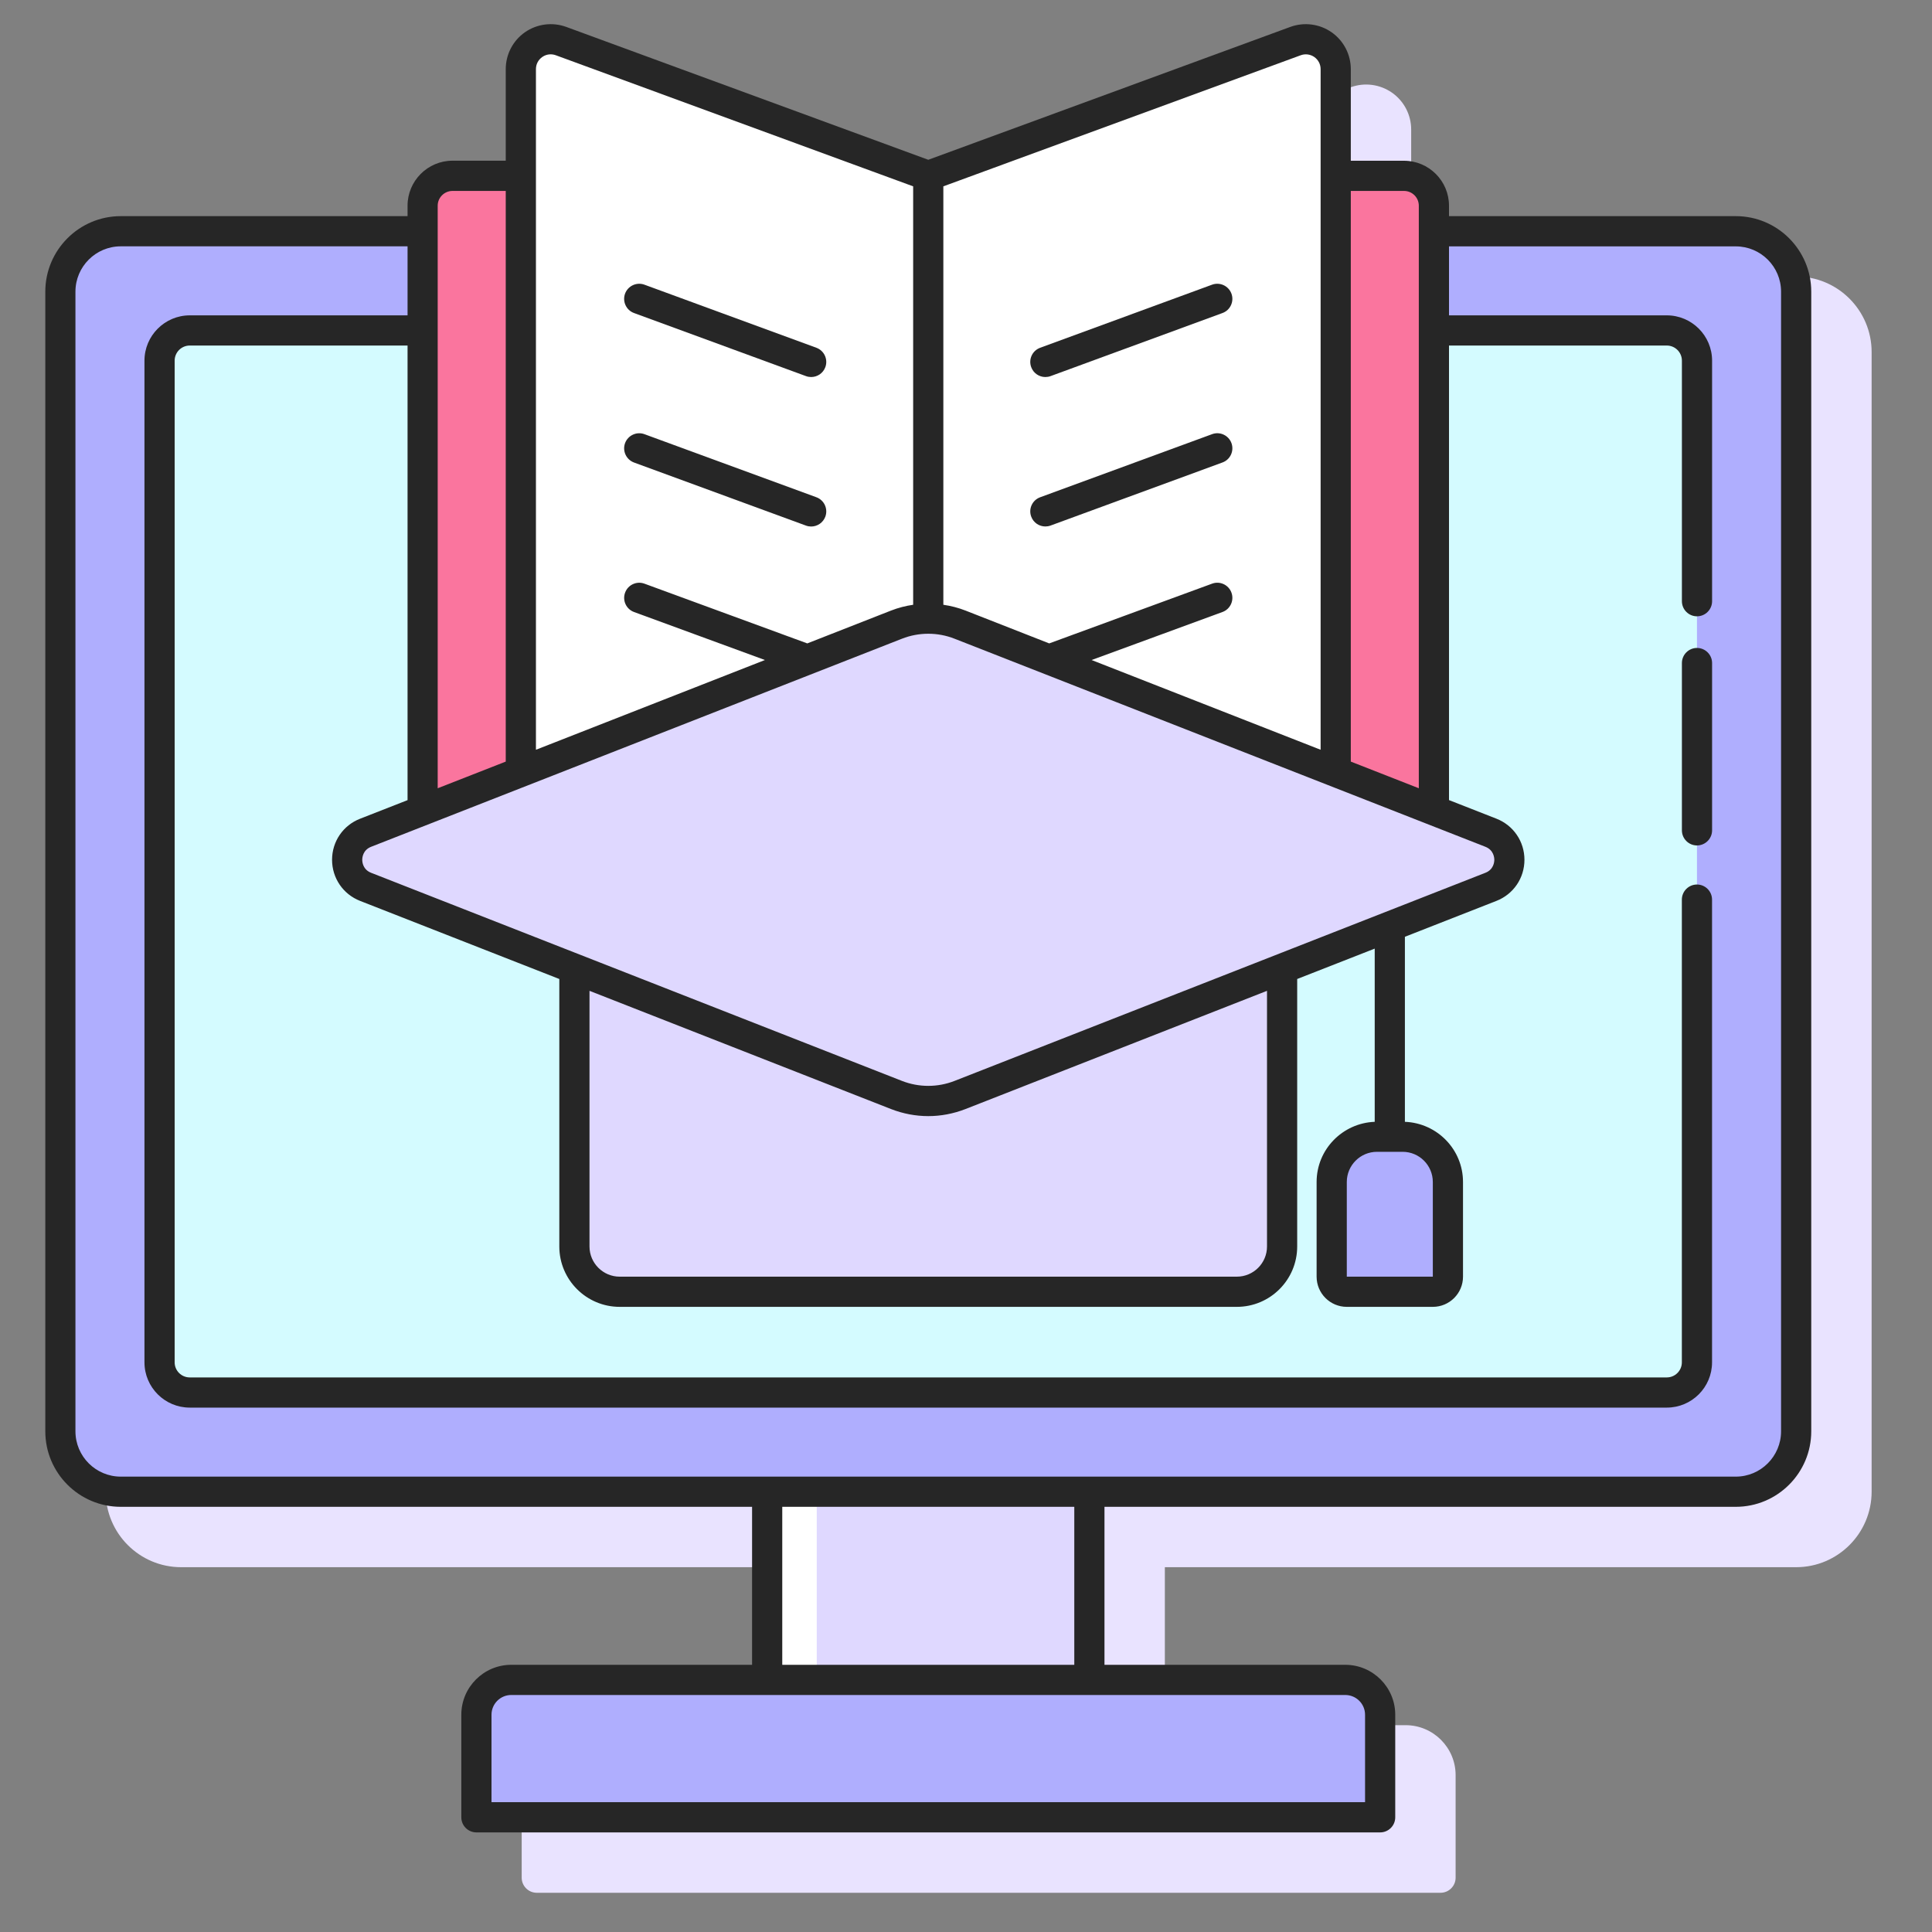
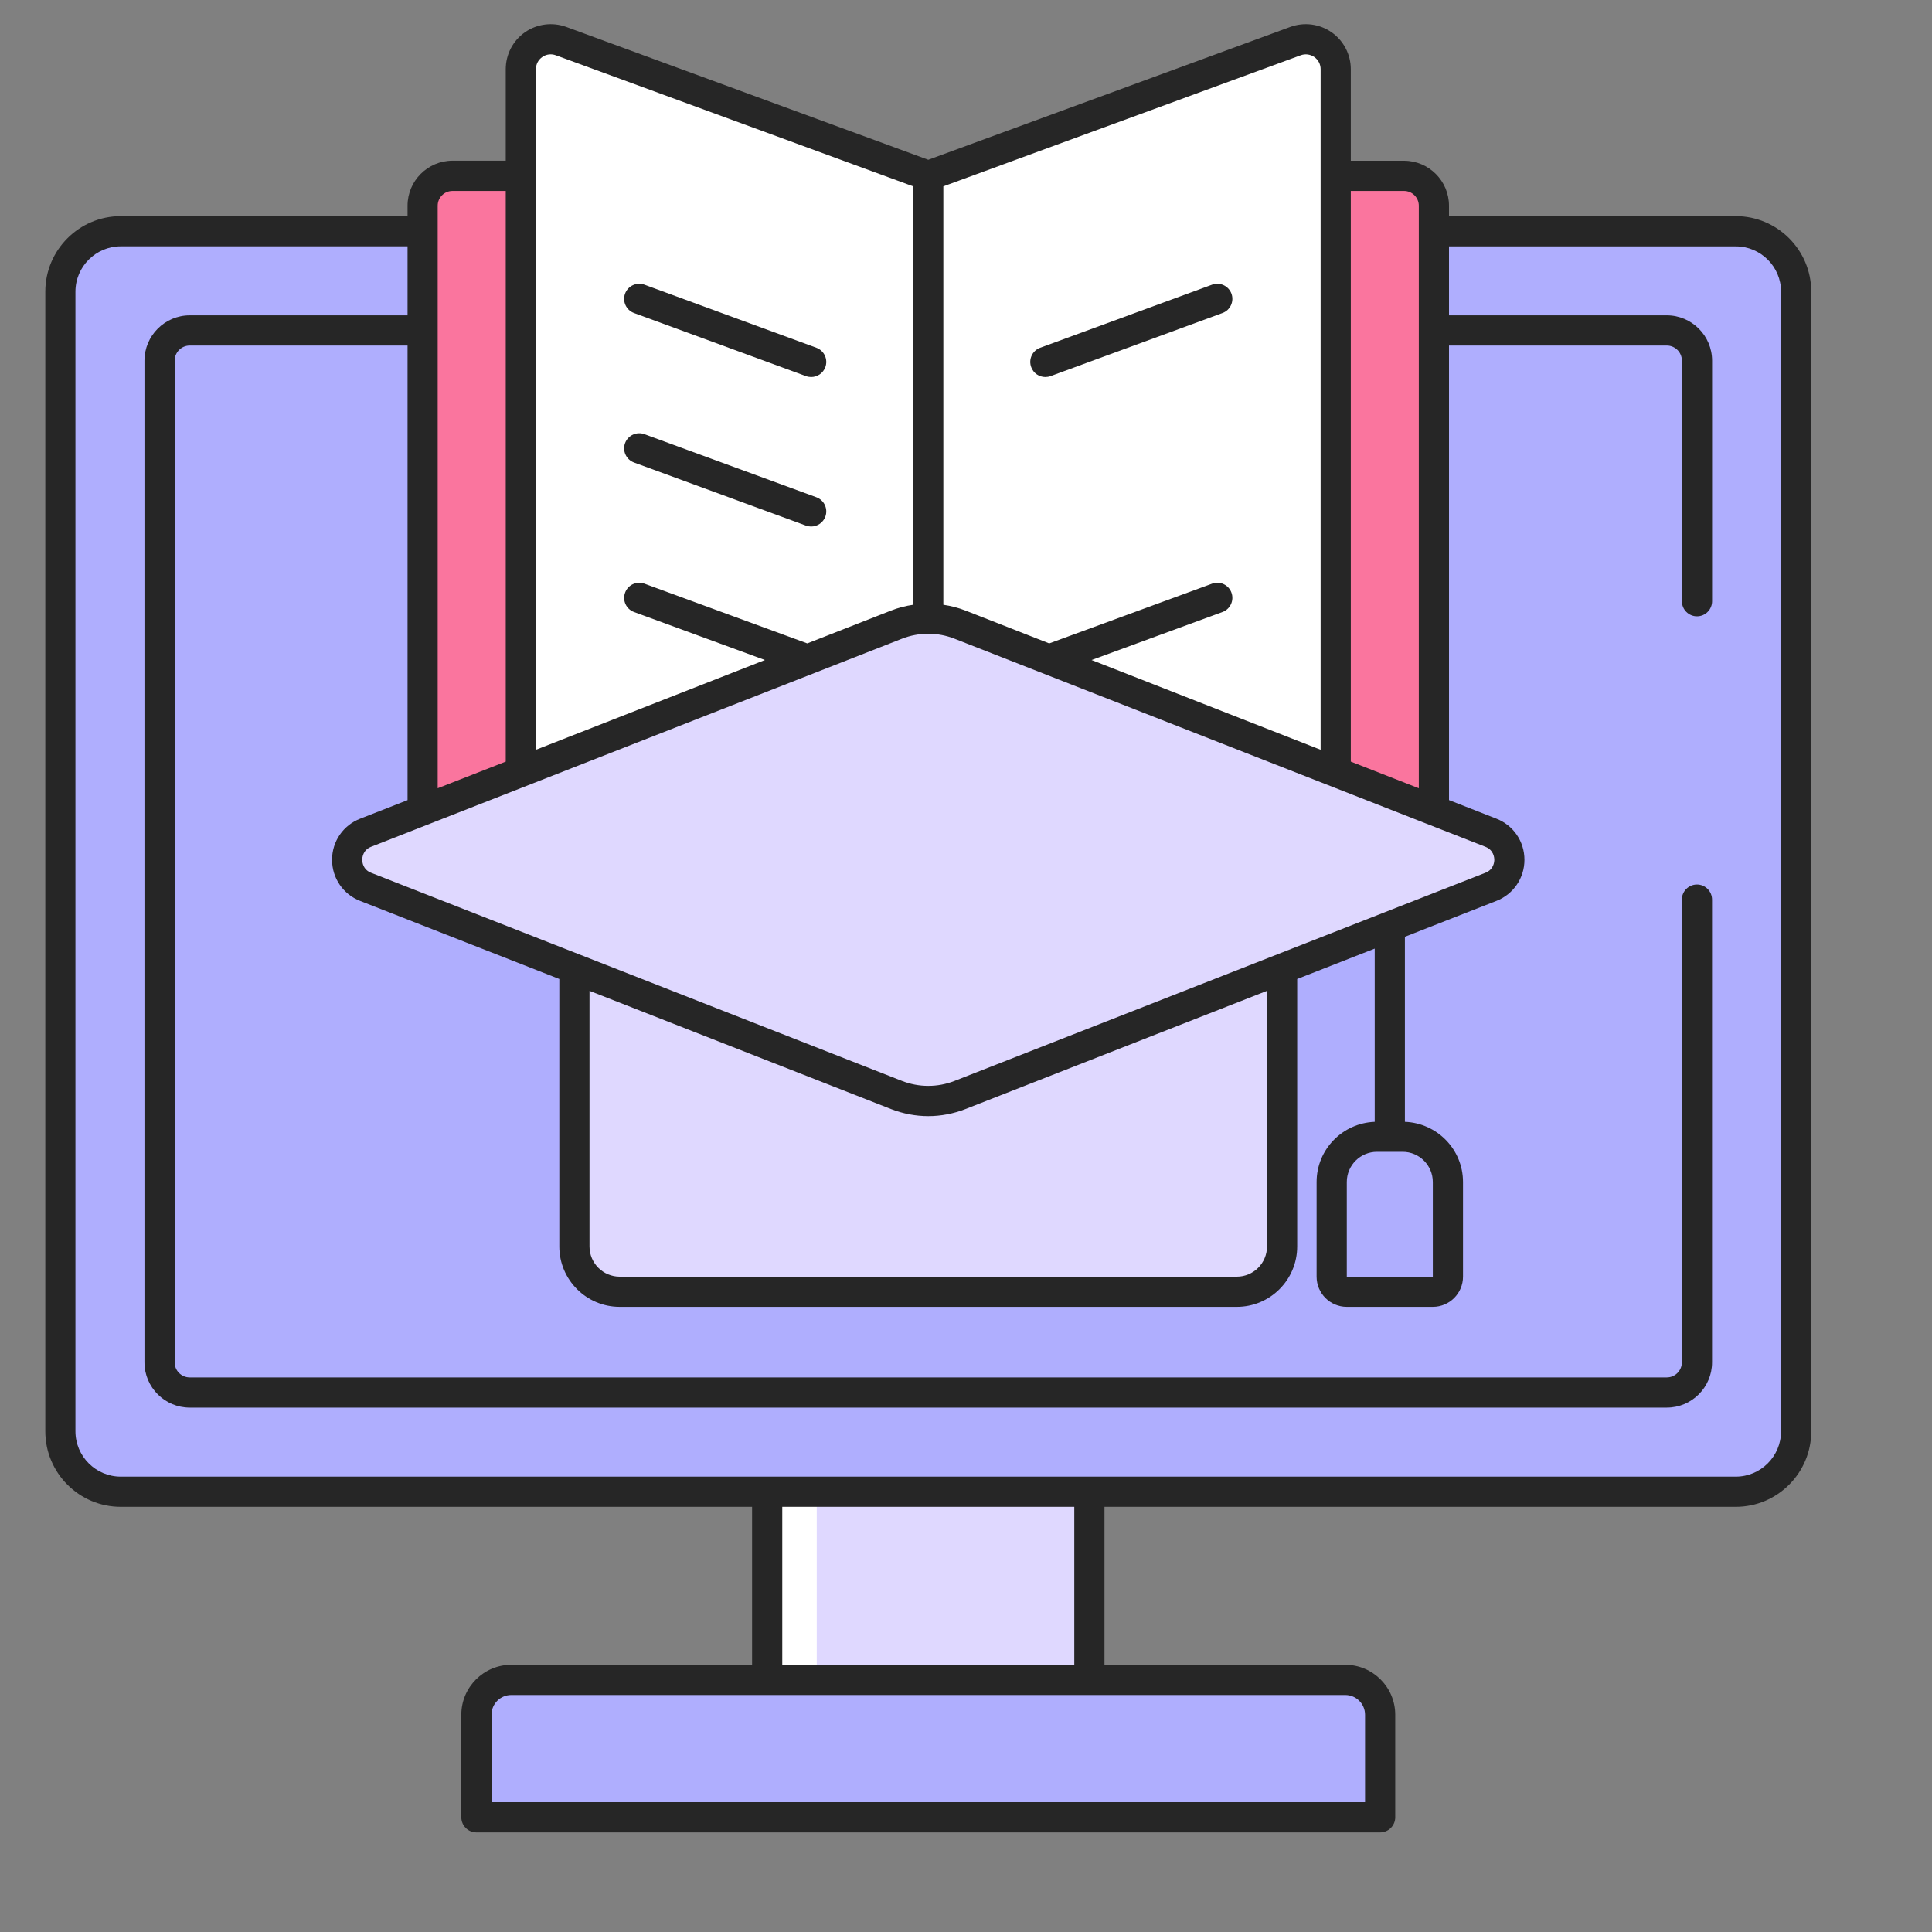
<svg xmlns="http://www.w3.org/2000/svg" width="40" height="40" viewBox="0 0 40 40" fill="none">
  <rect x="0" y="0" width="40" height="40" fill="#808080" stroke="none" />
-   <path d="M37.188 5.725H31.25V5.509C31.25 4.996 30.832 4.578 30.318 4.578H29.217V2.682C29.217 2.377 29.068 2.092 28.819 1.918C28.569 1.744 28.25 1.702 27.965 1.807L20.469 4.557L14.585 2.399L12.973 1.808C12.688 1.702 12.368 1.744 12.119 1.918C11.869 2.092 11.721 2.378 11.721 2.682V4.578H10.619C10.105 4.578 9.688 4.996 9.688 5.509V5.725H3.75C2.889 5.725 2.188 6.426 2.188 7.288V30.884C2.188 31.746 2.888 32.447 3.75 32.447H16.821V35.718H11.835C11.265 35.718 10.801 36.182 10.801 36.752V38.875C10.801 39.048 10.941 39.188 11.114 39.188H29.824C29.997 39.188 30.137 39.048 30.137 38.875V36.752C30.137 36.182 29.673 35.718 29.103 35.718H24.117V32.447H37.188C38.049 32.447 38.75 31.746 38.75 30.884V7.288C38.75 6.426 38.049 5.725 37.188 5.725V5.725Z" fill="#E9E3FF" />
  <path d="M2.5 30.884H35.938C36.628 30.884 37.188 30.325 37.188 29.634V6.038C37.188 5.348 36.628 4.788 35.938 4.788H2.5C1.81 4.788 1.25 5.348 1.25 6.038V29.634C1.25 30.325 1.81 30.884 2.5 30.884V30.884Z" fill="#AFAEFE" />
-   <path d="M3.928 28.831H34.509C34.854 28.831 35.134 28.551 35.134 28.206V7.467C35.134 7.121 34.854 6.842 34.509 6.842H3.929C3.583 6.842 3.303 7.122 3.303 7.467V28.206C3.303 28.551 3.583 28.831 3.928 28.831V28.831Z" fill="#D4FBFF" />
  <path d="M9.864 37.626H28.574V35.502C28.574 35.104 28.251 34.781 27.853 34.781H10.585C10.187 34.781 9.864 35.104 9.864 35.502V37.626H9.864Z" fill="#AFAEFE" />
  <path d="M22.554 34.78H15.883V30.884H22.554V34.78Z" fill="#DFD8FF" />
  <path d="M15.883 30.884H16.91V34.781H15.883V30.884Z" fill="white" />
  <path d="M29.687 16.779V4.259C29.687 3.917 29.41 3.64 29.068 3.64H27.654V15.981L29.687 16.779Z" fill="#FA759E" />
  <path d="M10.783 15.981V3.64H9.369C9.027 3.64 8.75 3.918 8.75 4.259V16.779L10.783 15.981Z" fill="#FA759E" />
  <path d="M27.654 15.981V1.432C27.654 1.001 27.226 0.702 26.822 0.85L19.219 3.64V12.808C19.442 12.808 19.666 12.85 19.877 12.933L27.654 15.981Z" fill="white" />
  <path d="M18.56 12.933C18.772 12.85 18.995 12.808 19.219 12.808V3.64L11.615 0.851C11.211 0.703 10.783 1.002 10.783 1.432V15.981L18.56 12.933Z" fill="white" />
  <path d="M19.877 22.67C19.454 22.836 18.983 22.836 18.56 22.67L11.893 20.056V25.806C11.893 26.324 12.312 26.744 12.83 26.744H25.607C26.125 26.744 26.544 26.324 26.544 25.806V20.056L19.877 22.67Z" fill="#DFD8FF" />
  <path d="M30.868 18.361L19.878 22.67C19.454 22.836 18.984 22.836 18.56 22.67L7.57 18.361C7.06 18.162 7.06 17.441 7.57 17.241L18.56 12.933C18.984 12.767 19.454 12.767 19.878 12.933L30.868 17.241C31.377 17.441 31.377 18.162 30.868 18.361V18.361Z" fill="#DFD8FF" />
  <path d="M29.665 26.744H27.884C27.712 26.744 27.572 26.605 27.572 26.432V24.472C27.572 23.954 27.991 23.534 28.509 23.534H29.04C29.558 23.534 29.977 23.954 29.977 24.472V26.432C29.977 26.605 29.838 26.744 29.665 26.744Z" fill="#AFAEFE" />
  <path d="M35.938 4.475H30V4.259C30 3.745 29.582 3.328 29.068 3.328H27.967V1.432C27.967 1.127 27.818 0.842 27.569 0.668C27.32 0.494 27 0.453 26.715 0.557L19.219 3.308L11.723 0.557C11.437 0.453 11.118 0.494 10.868 0.668C10.619 0.842 10.471 1.127 10.471 1.431V3.327H9.369C8.855 3.327 8.438 3.745 8.438 4.258V4.475H2.5C1.639 4.475 0.938 5.176 0.938 6.038V29.634C0.938 30.496 1.638 31.197 2.5 31.197H15.571V34.468H10.585C10.015 34.468 9.551 34.932 9.551 35.502V37.625C9.551 37.798 9.691 37.938 9.864 37.938H28.574C28.747 37.938 28.887 37.798 28.887 37.625V35.502C28.887 34.932 28.423 34.468 27.853 34.468H22.867V31.197H35.938C36.799 31.197 37.5 30.496 37.5 29.634V6.038C37.5 5.176 36.799 4.475 35.938 4.475V4.475ZM28.509 23.847H29.04C29.385 23.847 29.665 24.127 29.665 24.472L29.665 26.432H27.884V24.472C27.884 24.127 28.164 23.847 28.509 23.847ZM19.763 22.379C19.412 22.516 19.025 22.516 18.674 22.379L7.683 18.07C7.513 18.003 7.5 17.848 7.5 17.801C7.5 17.755 7.513 17.599 7.683 17.532L18.674 13.224C18.849 13.155 19.034 13.121 19.218 13.121C19.218 13.121 19.218 13.121 19.219 13.121C19.219 13.121 19.219 13.121 19.22 13.121C19.404 13.121 19.588 13.155 19.763 13.224L30.754 17.532C30.924 17.599 30.938 17.755 30.938 17.801C30.938 17.848 30.924 18.003 30.754 18.07L19.763 22.379ZM12.205 20.514L18.446 22.961C18.695 23.058 18.957 23.108 19.219 23.108C19.48 23.108 19.742 23.058 19.991 22.961L26.232 20.514V25.807C26.232 26.152 25.952 26.432 25.607 26.432H12.83C12.486 26.432 12.205 26.152 12.205 25.807V20.514ZM29.068 3.953C29.238 3.953 29.375 4.09 29.375 4.259V16.32L27.967 15.768V3.953H29.068ZM26.93 1.144C27.025 1.109 27.128 1.123 27.211 1.18C27.294 1.239 27.342 1.33 27.342 1.432V15.523L22.6 13.665L25.31 12.671C25.472 12.612 25.555 12.432 25.496 12.27C25.437 12.108 25.257 12.024 25.095 12.084L21.723 13.321L19.992 12.642C19.842 12.583 19.688 12.544 19.531 12.521V3.858L26.93 1.144ZM11.096 1.432C11.096 1.33 11.143 1.239 11.227 1.18C11.31 1.122 11.412 1.109 11.508 1.144L18.906 3.858V12.521C18.75 12.544 18.596 12.583 18.446 12.642L16.714 13.321L13.342 12.084C13.181 12.025 13.001 12.108 12.942 12.27C12.882 12.432 12.965 12.612 13.127 12.671L15.837 13.665L11.096 15.523V1.432ZM9.369 3.953H10.471V15.768L9.062 16.32V4.259C9.062 4.09 9.2 3.953 9.369 3.953V3.953ZM28.262 35.502V37.312H10.176V35.502C10.176 35.276 10.359 35.093 10.585 35.093H27.852C28.078 35.093 28.262 35.276 28.262 35.502ZM22.242 34.468H16.196V31.197H22.242V34.468ZM36.875 29.634C36.875 30.151 36.454 30.572 35.938 30.572H2.5C1.983 30.572 1.562 30.151 1.562 29.634V6.038C1.562 5.521 1.983 5.1 2.5 5.1H8.438V6.529H3.929C3.412 6.529 2.991 6.95 2.991 7.467V28.206C2.991 28.723 3.412 29.143 3.928 29.143H34.509C35.026 29.143 35.446 28.723 35.446 28.206V18.626C35.446 18.453 35.306 18.313 35.134 18.313C34.961 18.313 34.821 18.453 34.821 18.626V28.206C34.821 28.378 34.681 28.518 34.509 28.518H3.928C3.756 28.518 3.616 28.378 3.616 28.206V7.467C3.616 7.294 3.756 7.154 3.929 7.154H8.438V16.566L7.455 16.951C7.103 17.088 6.875 17.422 6.875 17.801C6.875 18.18 7.103 18.514 7.455 18.652L11.58 20.269V25.807C11.58 26.497 12.141 27.057 12.83 27.057H25.607C26.297 27.057 26.857 26.497 26.857 25.807V20.269L28.462 19.64V23.226C27.795 23.252 27.259 23.798 27.259 24.472V26.432C27.259 26.777 27.539 27.057 27.884 27.057H29.665C30.01 27.057 30.29 26.777 30.29 26.432V24.472C30.29 23.798 29.754 23.252 29.087 23.226V19.395L30.982 18.652C31.334 18.514 31.562 18.18 31.562 17.801C31.562 17.422 31.334 17.088 30.982 16.95L30 16.565V7.154H34.509C34.681 7.154 34.822 7.294 34.822 7.467V12.447C34.822 12.62 34.962 12.76 35.134 12.76C35.307 12.76 35.447 12.62 35.447 12.447V7.467C35.447 6.95 35.026 6.529 34.509 6.529H30V5.101H35.938C36.454 5.101 36.875 5.521 36.875 6.038V29.634Z" fill="#262626" />
-   <path d="M35.134 13.415C34.962 13.415 34.822 13.555 34.822 13.728V17.191C34.822 17.364 34.962 17.504 35.134 17.504C35.306 17.504 35.447 17.364 35.447 17.191V13.728C35.447 13.555 35.306 13.415 35.134 13.415Z" fill="#262626" />
  <path d="M21.643 7.806C21.679 7.806 21.715 7.8 21.751 7.787L25.31 6.481C25.472 6.422 25.555 6.242 25.496 6.08C25.436 5.918 25.256 5.835 25.095 5.894L21.536 7.2C21.373 7.259 21.29 7.439 21.35 7.601C21.396 7.728 21.516 7.806 21.643 7.806V7.806Z" fill="#262626" />
-   <path d="M21.643 10.9C21.679 10.9 21.715 10.894 21.751 10.881L25.31 9.575C25.472 9.516 25.555 9.336 25.496 9.174C25.436 9.012 25.256 8.929 25.095 8.989L21.536 10.295C21.373 10.354 21.29 10.534 21.35 10.695C21.396 10.822 21.516 10.9 21.643 10.9V10.9Z" fill="#262626" />
  <path d="M13.127 6.481L16.687 7.787C16.722 7.8 16.759 7.806 16.794 7.806C16.922 7.806 17.041 7.728 17.088 7.601C17.147 7.439 17.064 7.259 16.902 7.2L13.342 5.894C13.181 5.835 13.001 5.918 12.941 6.08C12.882 6.242 12.965 6.422 13.127 6.481V6.481Z" fill="#262626" />
  <path d="M13.127 9.576L16.687 10.882C16.722 10.895 16.759 10.901 16.794 10.901C16.922 10.901 17.041 10.822 17.088 10.696C17.147 10.534 17.064 10.354 16.902 10.295L13.342 8.989C13.181 8.93 13.001 9.013 12.941 9.175C12.882 9.336 12.965 9.516 13.127 9.576V9.576Z" fill="#262626" />
</svg>